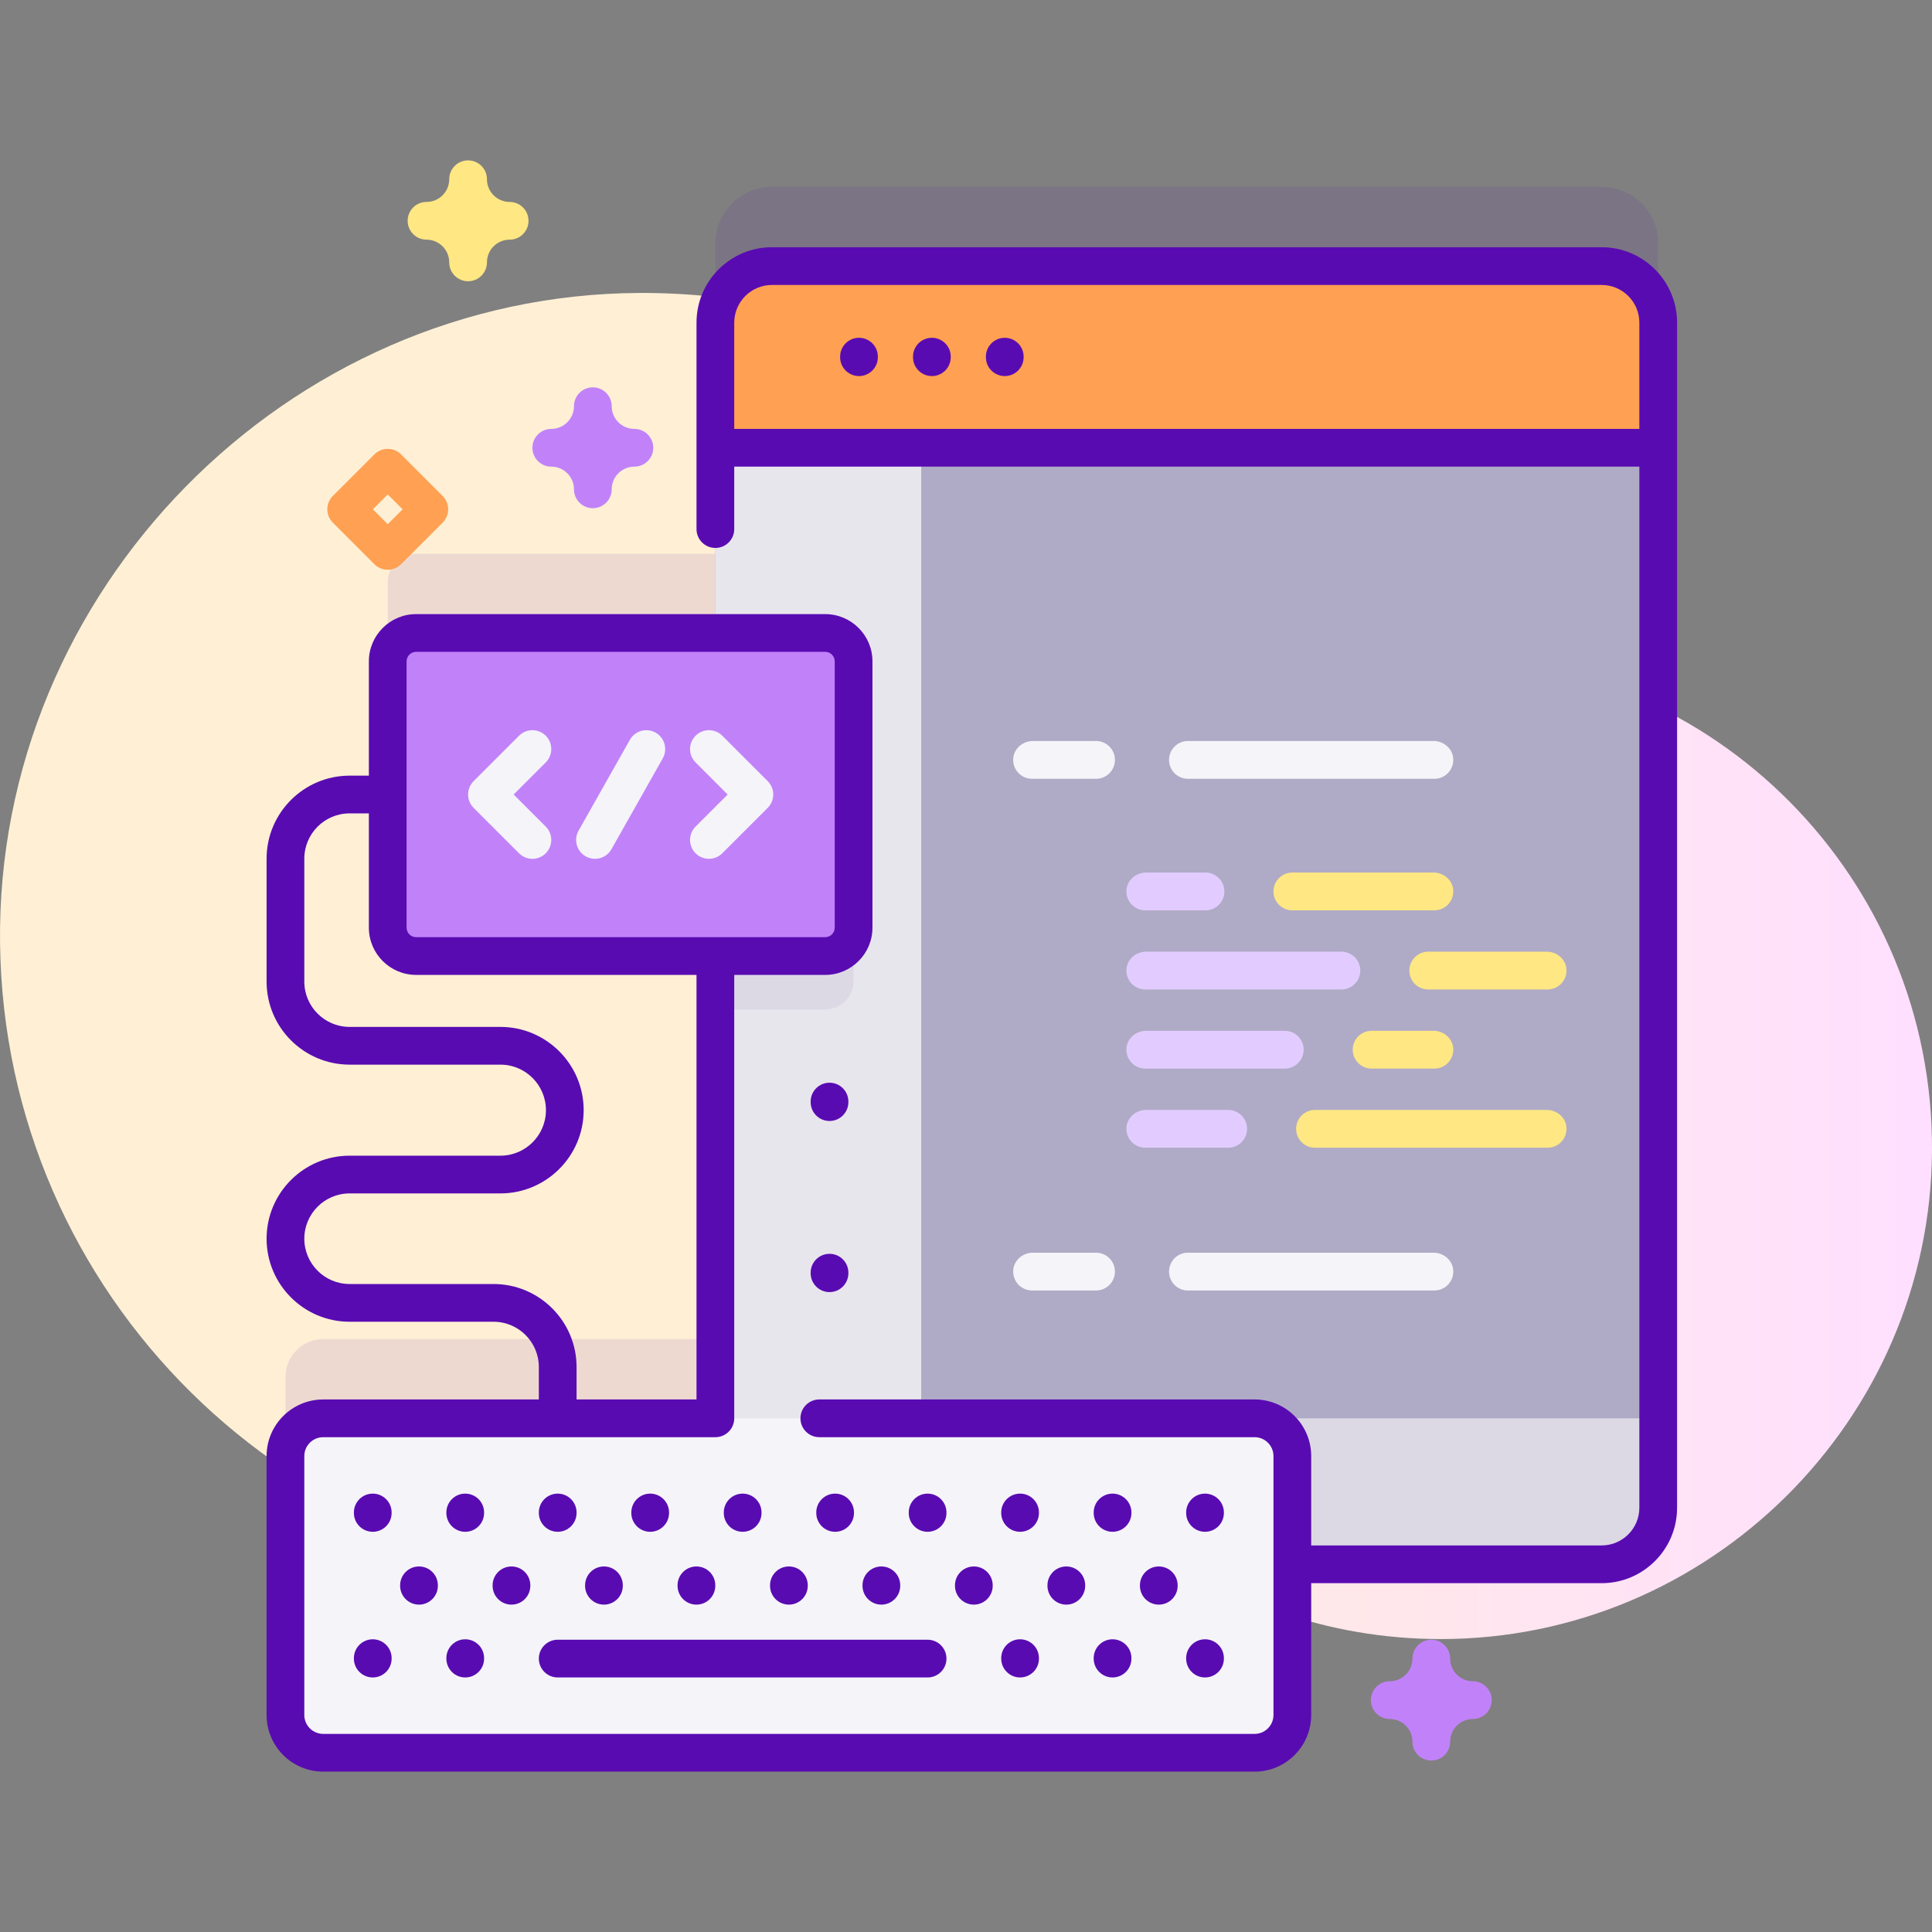
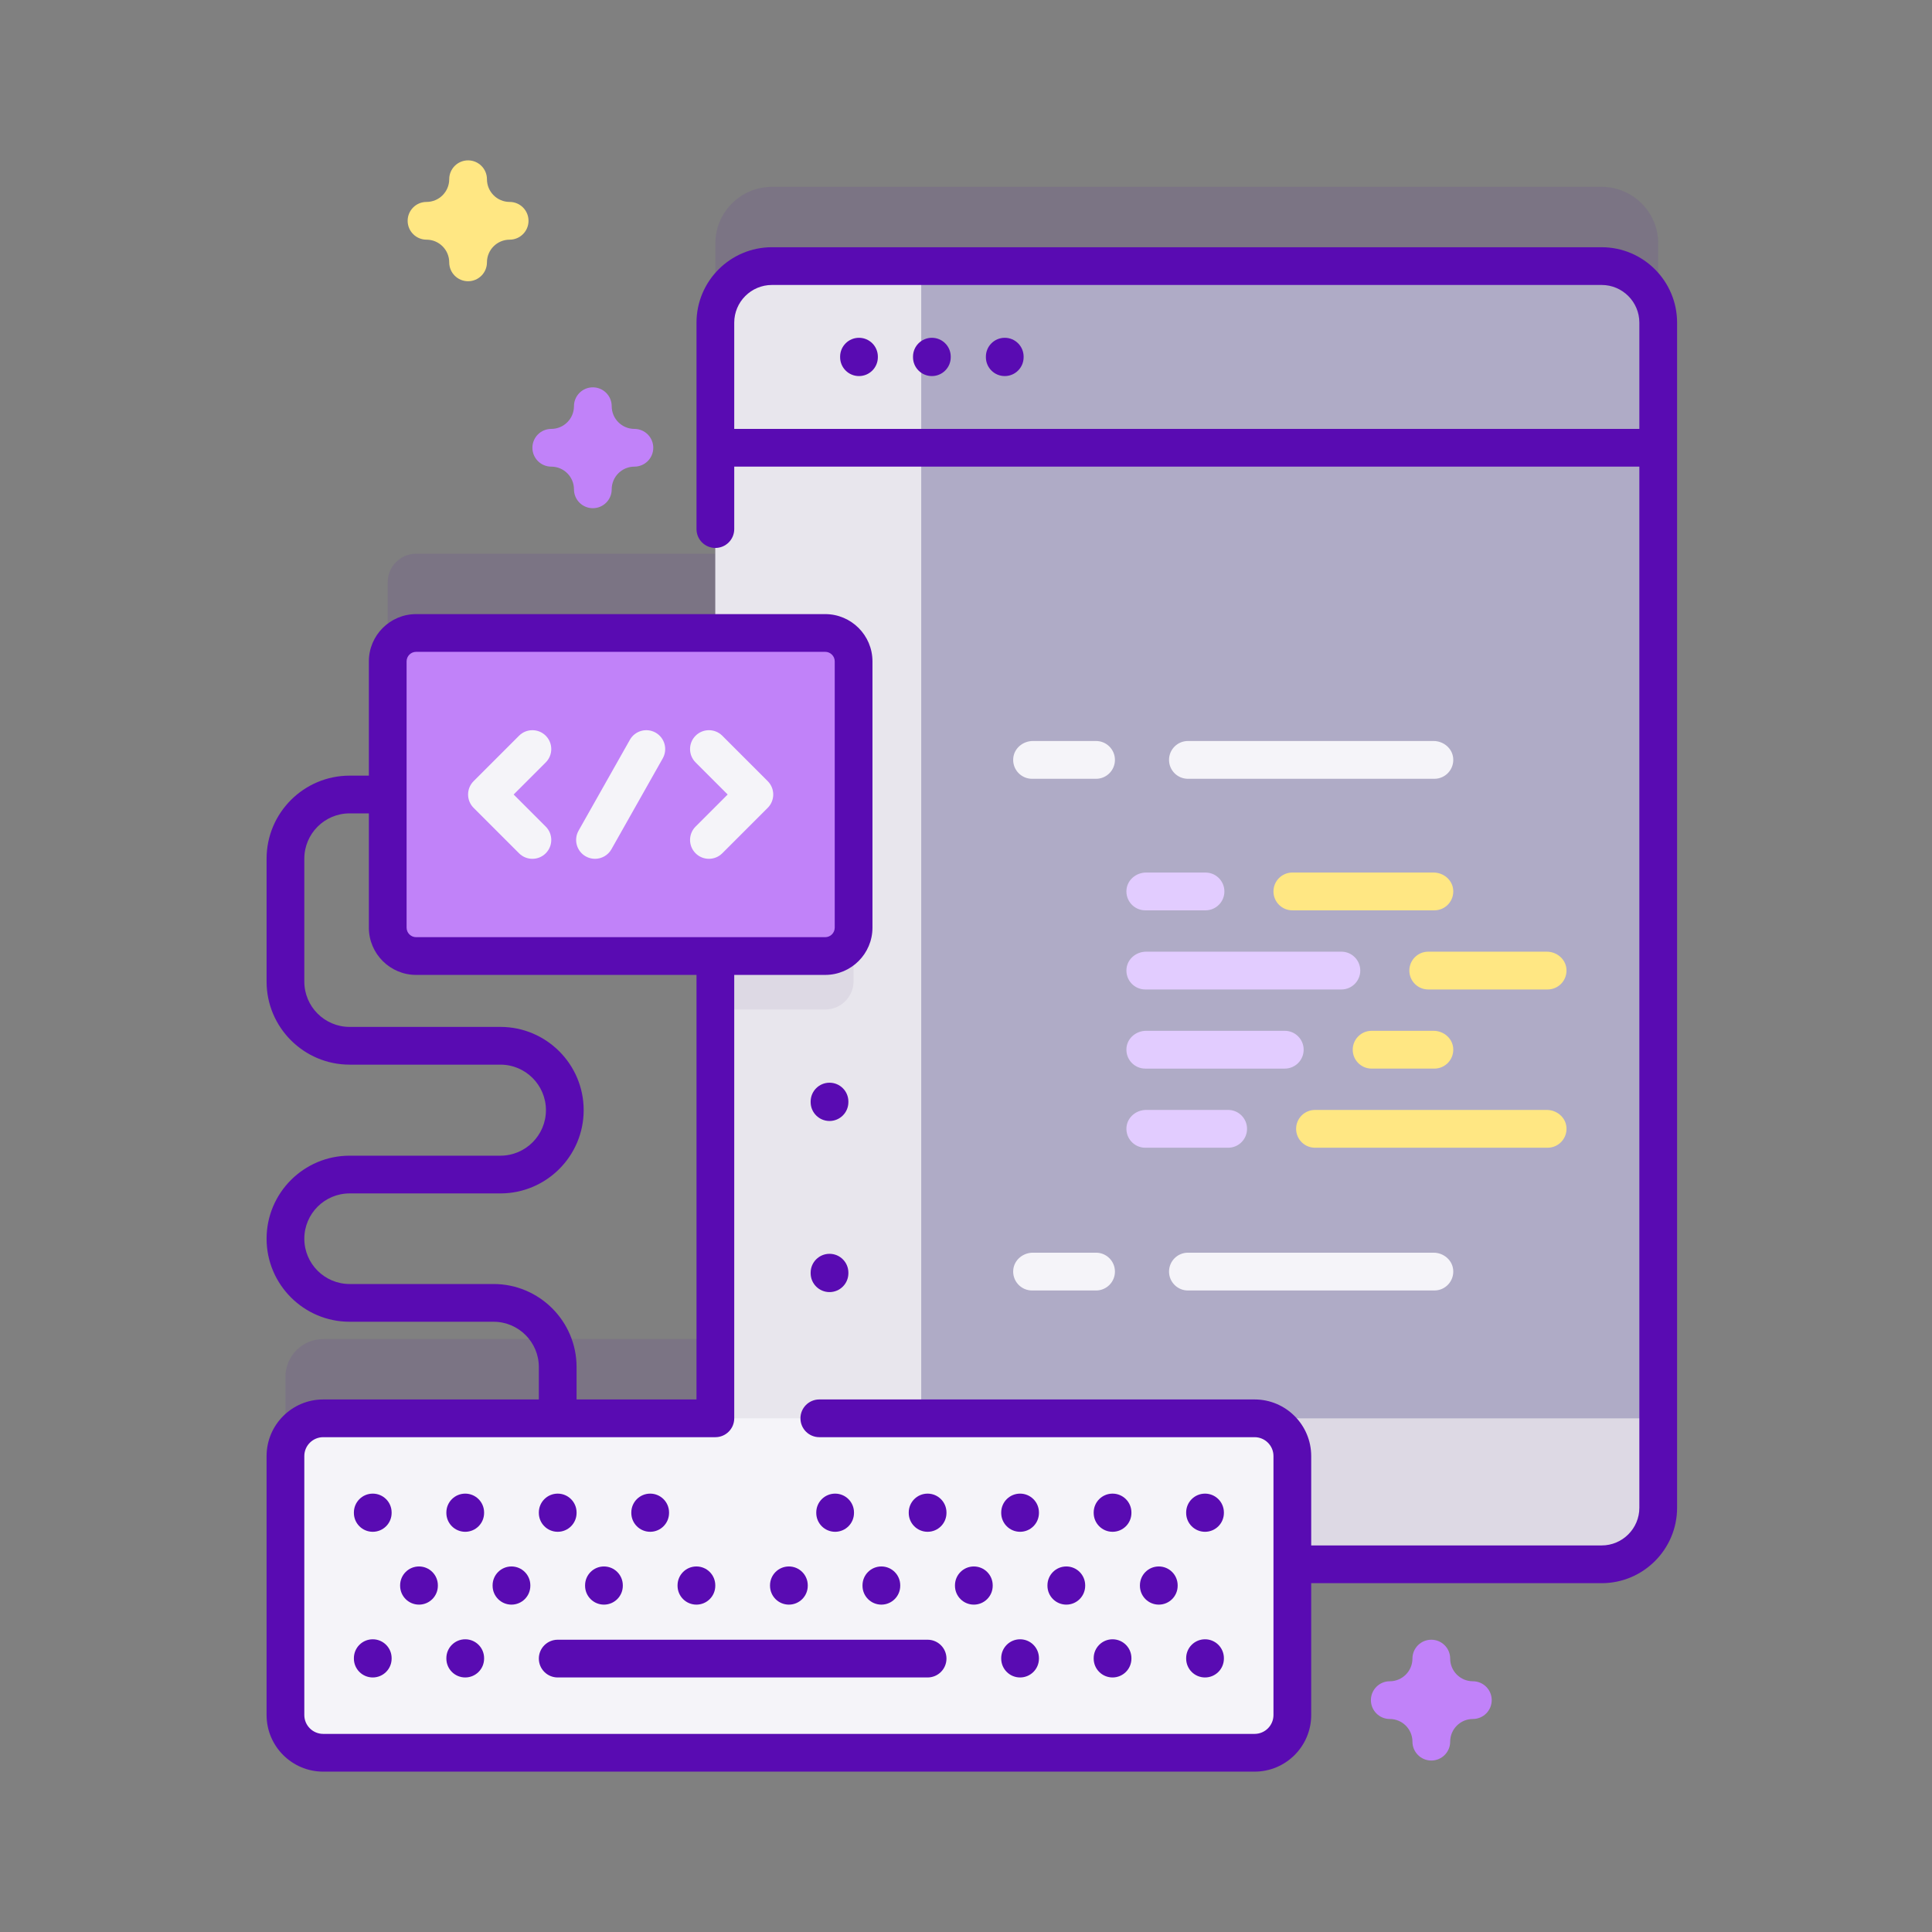
<svg xmlns="http://www.w3.org/2000/svg" id="Capa_1" height="512" viewBox="0 0 512 512" width="512">
  <rect x="0" y="0" width="512" height="512" fill="#808080" stroke="none" />
  <linearGradient id="SVGID_1_" gradientUnits="userSpaceOnUse" x1="206.867" x2="802.41" y1="256" y2="256">
    <stop offset=".001" stop-color="#fff0d5" />
    <stop offset=".511" stop-color="#ffdfff" />
    <stop offset="1" stop-color="#d9ceff" />
  </linearGradient>
-   <path d="m382.606 174.016c-.192-.001-.385-.002-.577-.002-32.034-.05-62.385-13.844-83.44-37.986-31.366-35.964-77.6-58.622-129.121-58.393-93.512.414-170.663 78.98-169.454 172.485 1.203 92.986 76.955 167.995 170.227 167.995 26.343 0 51.286-5.987 73.547-16.672 19.194-9.213 42.065-6.784 58.968 6.161 21.863 16.745 49.19 26.713 78.846 26.763 71.382.119 129.981-58.02 130.396-129.401.418-72.049-57.442-130.527-129.392-130.95z" fill="url(#SVGID_1_)" />
  <path d="m424.454 49.518h-219.882c-8.276 0-14.992 6.716-14.992 14.992v82.233h-79.303c-4.156 0-7.525 3.369-7.525 7.525v70.569c0 4.156 3.369 7.525 7.525 7.525h79.303v122.509h-103.93c-5.524 0-10.003 4.478-10.003 10.003v68.624c0 5.524 4.478 10.003 10.003 10.003h246.829c5.524 0 10.003-4.478 10.003-10.003v-39.938h81.972c8.276 0 14.992-6.716 14.992-14.992v-314.058c0-8.275-6.716-14.992-14.992-14.992z" fill="#590bb2" opacity=".1" />
  <path d="m379.311 466.561c-2.762 0-5-2.238-5-5 0-3.313-2.695-6.009-6.008-6.009-2.762 0-5-2.238-5-5s2.238-5 5-5c3.313 0 6.008-2.695 6.008-6.009 0-2.762 2.238-5 5-5s5 2.238 5 5c0 3.313 2.695 6.009 6.009 6.009 2.762 0 5 2.238 5 5s-2.238 5-5 5c-3.313 0-6.009 2.695-6.009 6.009 0 2.762-2.238 5-5 5z" fill="#c182f9" />
  <path d="m124.047 74.53c-2.761 0-5-2.238-5-5 0-3.316-2.698-6.015-6.015-6.015-2.761 0-5-2.238-5-5s2.239-5 5-5c3.317 0 6.015-2.698 6.015-6.016 0-2.762 2.239-5 5-5s5 2.238 5 5c0 3.317 2.698 6.016 6.015 6.016 2.761 0 5 2.238 5 5s-2.239 5-5 5c-3.317 0-6.015 2.698-6.015 6.015 0 2.762-2.239 5-5 5z" fill="#ffe783" />
-   <path d="m102.752 150.988c-1.326 0-2.598-.526-3.536-1.465l-11.015-11.016c-.938-.938-1.464-2.209-1.464-3.535s.527-2.598 1.464-3.535l11.015-11.015c1.953-1.953 5.118-1.953 7.071 0l11.015 11.015c.938.938 1.464 2.209 1.464 3.535s-.527 2.598-1.464 3.535l-11.015 11.016c-.937.939-2.209 1.465-3.535 1.465zm-3.944-16.016 3.944 3.944 3.944-3.944-3.944-3.943z" fill="#ffa052" />
  <path d="m157.108 134.679c-2.761 0-5-2.238-5-5 0-3.317-2.698-6.016-6.015-6.016-2.761 0-5-2.238-5-5s2.239-5 5-5c3.317 0 6.015-2.698 6.015-6.015 0-2.762 2.239-5 5-5s5 2.238 5 5c0 3.316 2.698 6.015 6.015 6.015 2.761 0 5 2.238 5 5s-2.239 5-5 5c-3.317 0-6.015 2.698-6.015 6.016 0 2.761-2.239 5-5 5z" fill="#c182f9" />
  <path d="m439.446 85.51v314.058c0 8.276-6.716 14.992-14.992 14.992h-219.882c-8.276 0-14.992-6.716-14.992-14.992v-314.058c0-8.276 6.716-14.992 14.992-14.992h219.882c8.276 0 14.992 6.716 14.992 14.992z" fill="#afabc6" />
  <path d="m189.58 375.87v23.697c0 8.276 6.716 14.992 14.992 14.992h219.882c8.276 0 14.992-6.716 14.992-14.992v-23.697z" fill="#ddd9e4" />
  <path d="m244.133 70.515v344.043h-39.561c-8.272 0-14.994-6.712-14.994-14.994v-314.055c0-8.272 6.722-14.994 14.994-14.994z" fill="#e8e6ed" />
  <path d="m226.208 189.437v70.569c0 4.151-3.361 7.522-7.522 7.522h-29.108v-85.623h29.108c4.162 0 7.522 3.371 7.522 7.532z" fill="#ddd9e4" />
-   <path d="m439.446 118.663v-33.153c0-8.28-6.712-14.992-14.992-14.992h-219.882c-8.28 0-14.992 6.712-14.992 14.992v33.154h249.866z" fill="#ffa052" />
  <path d="m319.469 231.234h-15.736c-2.616 0-4.952 1.912-5.2 4.516-.285 2.987 2.056 5.501 4.985 5.501h15.951c2.766 0 5.008-2.242 5.008-5.008 0-2.766-2.242-5.009-5.008-5.009z" fill="#e2ccff" />
  <path d="m379.909 231.234h-37.42c-2.766 0-5.008 2.242-5.008 5.008 0 2.766 2.242 5.008 5.008 5.008h37.635c2.929 0 5.27-2.514 4.985-5.501-.248-2.603-2.584-4.515-5.2-4.515z" fill="#ffe783" />
  <path d="m355.479 252.204h-51.745c-2.616 0-4.951 1.912-5.2 4.516-.285 2.987 2.056 5.501 4.985 5.501h51.961c2.766 0 5.008-2.242 5.008-5.008-.001-2.767-2.243-5.009-5.009-5.009z" fill="#e2ccff" />
  <path d="m409.917 252.204h-31.419c-2.766 0-5.008 2.242-5.008 5.008 0 2.766 2.242 5.008 5.008 5.008h31.634c2.929 0 5.27-2.514 4.985-5.501-.248-2.603-2.584-4.515-5.2-4.515z" fill="#ffe783" />
  <path d="m340.474 273.174h-36.741c-2.616 0-4.952 1.912-5.2 4.516-.285 2.987 2.056 5.501 4.985 5.501h36.957c2.766 0 5.008-2.242 5.008-5.008 0-2.767-2.242-5.009-5.009-5.009z" fill="#e2ccff" />
  <path d="m379.909 273.174h-16.414c-2.766 0-5.008 2.242-5.008 5.008 0 2.766 2.242 5.008 5.008 5.008h16.63c2.929 0 5.27-2.514 4.985-5.501-.249-2.603-2.585-4.515-5.201-4.515z" fill="#ffe783" />
  <path d="m409.918 294.144h-61.427c-2.766 0-5.008 2.242-5.008 5.008 0 2.766 2.242 5.008 5.008 5.008h61.642c2.929 0 5.27-2.514 4.985-5.501-.249-2.603-2.585-4.515-5.2-4.515z" fill="#ffe783" />
  <path d="m325.47 294.144h-21.737c-2.616 0-4.952 1.912-5.2 4.516-.285 2.987 2.056 5.501 4.985 5.501h21.952c2.766 0 5.008-2.242 5.008-5.008.001-2.767-2.242-5.009-5.008-5.009z" fill="#e2ccff" />
  <path d="m290.461 196.373h-16.736c-2.616 0-4.952 1.912-5.2 4.516-.285 2.987 2.056 5.501 4.985 5.501h16.951c2.766 0 5.009-2.242 5.009-5.008-.001-2.766-2.243-5.009-5.009-5.009z" fill="#f5f4f9" />
  <path d="m379.909 196.373h-65.094c-2.766 0-5.009 2.242-5.009 5.008 0 2.766 2.242 5.008 5.009 5.008h65.309c2.929 0 5.27-2.514 4.985-5.501-.248-2.602-2.584-4.515-5.2-4.515z" fill="#f5f4f9" />
  <path d="m290.461 331.975h-16.736c-2.616 0-4.952 1.912-5.2 4.516-.285 2.987 2.056 5.501 4.985 5.501h16.951c2.766 0 5.009-2.242 5.009-5.008-.001-2.767-2.243-5.009-5.009-5.009z" fill="#f5f4f9" />
  <path d="m379.909 331.975h-65.094c-2.766 0-5.009 2.242-5.009 5.009 0 2.766 2.242 5.008 5.009 5.008h65.309c2.929 0 5.27-2.514 4.985-5.501-.248-2.604-2.584-4.516-5.2-4.516z" fill="#f5f4f9" />
  <path d="m218.687 253.361h-108.41c-4.156 0-7.525-3.369-7.525-7.525v-70.569c0-4.156 3.369-7.525 7.525-7.525h108.41c4.156 0 7.525 3.369 7.525 7.525v70.569c0 4.156-3.369 7.525-7.525 7.525z" fill="#c182f9" />
  <path d="m141.09 227.595c-1.28 0-2.561-.489-3.537-1.465l-12.041-12.041c-1.954-1.954-1.954-5.121 0-7.075l12.041-12.041c1.952-1.953 5.122-1.953 7.074 0 1.954 1.954 1.954 5.121 0 7.075l-8.503 8.503 8.503 8.503c1.954 1.954 1.954 5.121 0 7.075-.976.978-2.257 1.466-3.537 1.466z" fill="#f5f4f9" />
  <path d="m187.874 193.509c1.28 0 2.561.489 3.537 1.465l12.041 12.041c1.954 1.954 1.954 5.121 0 7.075l-12.042 12.04c-1.952 1.953-5.122 1.953-7.074 0-1.954-1.954-1.954-5.121 0-7.075l8.503-8.503-8.503-8.503c-1.954-1.954-1.954-5.121 0-7.075.977-.976 2.258-1.465 3.538-1.465z" fill="#f5f4f9" />
  <path d="m157.678 227.596c-.833 0-1.678-.209-2.454-.647-2.406-1.359-3.255-4.41-1.896-6.816l13.598-24.081c1.358-2.405 4.41-3.254 6.815-1.896 2.406 1.359 3.255 4.41 1.896 6.816l-13.598 24.081c-.92 1.628-2.615 2.543-4.361 2.543z" fill="#f5f4f9" />
  <path d="m332.479 464.5h-246.829c-5.524 0-10.003-4.478-10.003-10.003v-68.624c0-5.524 4.478-10.003 10.003-10.003h246.829c5.524 0 10.003 4.478 10.003 10.003v68.624c0 5.524-4.478 10.003-10.003 10.003z" fill="#f5f4f9" />
  <g fill="#590bb2">
    <path d="m227.641 89.518c-2.761 0-5 2.238-5 5v.145c0 2.762 2.239 5 5 5s5-2.238 5-5v-.145c0-2.761-2.238-5-5-5z" />
    <path d="m246.956 89.518c-2.761 0-5 2.238-5 5v.145c0 2.762 2.239 5 5 5s5-2.238 5-5v-.145c0-2.761-2.239-5-5-5z" />
    <path d="m266.27 89.518c-2.762 0-5 2.238-5 5v.145c0 2.762 2.238 5 5 5s5-2.238 5-5v-.145c0-2.761-2.238-5-5-5z" />
    <path d="m424.454 65.517h-219.882c-11.024 0-19.992 8.969-19.992 19.992v54.702c0 2.762 2.239 5 5 5s5-2.238 5-5v-16.549h239.866v275.902c0 5.509-4.482 9.991-9.992 9.991h-76.972v-23.684c0-8.272-6.73-15.003-15.003-15.003h-115.351c-2.761 0-5 2.238-5 5s2.239 5 5 5h115.352c2.759 0 5.003 2.244 5.003 5.003v68.624c0 2.759-2.244 5.003-5.003 5.003h-246.83c-2.759 0-5.003-2.244-5.003-5.003v-68.624c0-2.759 2.244-5.003 5.003-5.003h103.93c2.761 0 5-2.238 5-5v-117.507h24.107c6.906 0 12.524-5.618 12.524-12.524v-70.569c0-6.906-5.619-12.524-12.524-12.524h-108.41c-6.906 0-12.525 5.618-12.525 12.524v30.285h-5.1c-12.133 0-22.005 9.871-22.005 22.004v32.578c0 12.134 9.872 22.005 22.005 22.005h39.963c6.652 0 12.063 5.412 12.063 12.063s-5.412 12.063-12.063 12.063h-39.963c-12.133 0-22.005 9.871-22.005 22.005s9.872 22.005 22.005 22.005h38.141c6.62 0 12.005 5.385 12.005 12.004v8.59h-57.148c-8.272 0-15.003 6.73-15.003 15.003v68.624c0 8.272 6.73 15.003 15.003 15.003h246.829c8.272 0 15.003-6.73 15.003-15.003v-34.94h76.972c11.023 0 19.992-8.968 19.992-19.991v-314.056c0-11.024-8.969-19.993-19.992-19.993zm-316.702 109.75c0-1.392 1.133-2.524 2.525-2.524h108.411c1.392 0 2.524 1.133 2.524 2.524v70.569c0 1.392-1.132 2.524-2.524 2.524h-108.411c-1.392 0-2.525-1.133-2.525-2.524zm23.041 165.009h-38.141c-6.62 0-12.005-5.386-12.005-12.005s5.385-12.005 12.005-12.005h39.963c12.166 0 22.063-9.897 22.063-22.063s-9.897-22.063-22.063-22.063h-39.963c-6.62 0-12.005-5.386-12.005-12.005v-32.578c0-6.619 5.385-12.004 12.005-12.004h5.1v30.284c0 6.906 5.619 12.524 12.525 12.524h74.303v112.509h-31.782v-8.59c0-12.133-9.871-22.004-22.005-22.004zm63.787-226.613v-28.153c0-5.51 4.482-9.992 9.992-9.992h219.882c5.51 0 9.992 4.482 9.992 9.992v28.153z" />
    <path d="m224.83 291.928c0-2.762-2.239-5-5-5s-5 2.238-5 5v.146c0 2.762 2.239 5 5 5s5-2.238 5-5z" />
    <path d="m219.83 332.273c-2.761 0-5 2.238-5 5v.146c0 2.762 2.239 5 5 5s5-2.238 5-5v-.146c0-2.761-2.239-5-5-5z" />
    <path d="m103.785 400.826c0-2.762-2.239-5-5-5s-5 2.238-5 5v.115c0 2.762 2.239 5 5 5s5-2.238 5-5z" />
    <path d="m128.291 400.826c0-2.762-2.239-5-5-5s-5 2.238-5 5v.115c0 2.762 2.239 5 5 5s5-2.238 5-5z" />
    <path d="m147.798 405.941c2.761 0 5-2.238 5-5v-.115c0-2.762-2.239-5-5-5s-5 2.238-5 5v.115c0 2.762 2.239 5 5 5z" />
    <path d="m177.305 400.941v-.115c0-2.762-2.239-5-5-5s-5 2.238-5 5v.115c0 2.762 2.239 5 5 5s5-2.238 5-5z" />
-     <path d="m201.811 400.941v-.115c0-2.762-2.239-5-5-5s-5 2.238-5 5v.115c0 2.762 2.239 5 5 5s5-2.238 5-5z" />
    <path d="m226.318 400.941v-.115c0-2.762-2.239-5-5-5s-5 2.238-5 5v.115c0 2.762 2.239 5 5 5s5-2.238 5-5z" />
    <path d="m250.825 400.941v-.115c0-2.762-2.239-5-5-5s-5 2.238-5 5v.115c0 2.762 2.239 5 5 5s5-2.238 5-5z" />
    <path d="m270.331 405.941c2.762 0 5-2.238 5-5v-.115c0-2.762-2.238-5-5-5s-5 2.238-5 5v.115c0 2.762 2.238 5 5 5z" />
    <path d="m294.838 405.941c2.762 0 5-2.238 5-5v-.115c0-2.762-2.238-5-5-5s-5 2.238-5 5v.115c0 2.762 2.238 5 5 5z" />
    <path d="m319.345 405.941c2.762 0 5-2.238 5-5v-.115c0-2.762-2.238-5-5-5s-5 2.238-5 5v.115c0 2.762 2.238 5 5 5z" />
    <path d="m106.038 420.128v.115c0 2.762 2.239 5 5 5s5-2.238 5-5v-.115c0-2.762-2.239-5-5-5s-5 2.238-5 5z" />
    <path d="m130.545 420.128v.115c0 2.762 2.239 5 5 5s5-2.238 5-5v-.115c0-2.762-2.239-5-5-5s-5 2.238-5 5z" />
    <path d="m165.052 420.243v-.115c0-2.762-2.239-5-5-5s-5 2.238-5 5v.115c0 2.762 2.239 5 5 5s5-2.238 5-5z" />
    <path d="m189.558 420.243v-.115c0-2.762-2.239-5-5-5s-5 2.238-5 5v.115c0 2.762 2.239 5 5 5s5-2.238 5-5z" />
    <path d="m209.065 415.128c-2.761 0-5 2.238-5 5v.115c0 2.762 2.239 5 5 5s5-2.238 5-5v-.115c0-2.762-2.239-5-5-5z" />
    <path d="m238.572 420.243v-.115c0-2.762-2.239-5-5-5s-5 2.238-5 5v.115c0 2.762 2.239 5 5 5s5-2.238 5-5z" />
    <path d="m263.078 420.243v-.115c0-2.762-2.238-5-5-5-2.761 0-5 2.238-5 5v.115c0 2.762 2.239 5 5 5 2.762 0 5-2.238 5-5z" />
    <path d="m287.585 420.243v-.115c0-2.762-2.238-5-5-5s-5 2.238-5 5v.115c0 2.762 2.238 5 5 5s5-2.238 5-5z" />
    <path d="m312.092 420.243v-.115c0-2.762-2.238-5-5-5s-5 2.238-5 5v.115c0 2.762 2.238 5 5 5s5-2.238 5-5z" />
    <path d="m98.785 434.429c-2.761 0-5 2.238-5 5v.115c0 2.762 2.239 5 5 5s5-2.238 5-5v-.115c0-2.762-2.239-5-5-5z" />
    <path d="m123.291 434.429c-2.761 0-5 2.238-5 5v.115c0 2.762 2.239 5 5 5s5-2.238 5-5v-.115c0-2.762-2.238-5-5-5z" />
    <path d="m142.798 439.544c0 2.762 2.239 5 5 5h98.026c2.761 0 5-2.238 5-5s-2.239-5-5-5h-98.026c-2.761 0-5 2.238-5 5z" />
    <path d="m265.331 439.544c0 2.762 2.238 5 5 5s5-2.238 5-5v-.115c0-2.762-2.238-5-5-5s-5 2.238-5 5z" />
    <path d="m289.838 439.544c0 2.762 2.238 5 5 5s5-2.238 5-5v-.115c0-2.762-2.238-5-5-5s-5 2.238-5 5z" />
    <path d="m314.345 439.544c0 2.762 2.238 5 5 5s5-2.238 5-5v-.115c0-2.762-2.238-5-5-5s-5 2.238-5 5z" />
  </g>
</svg>